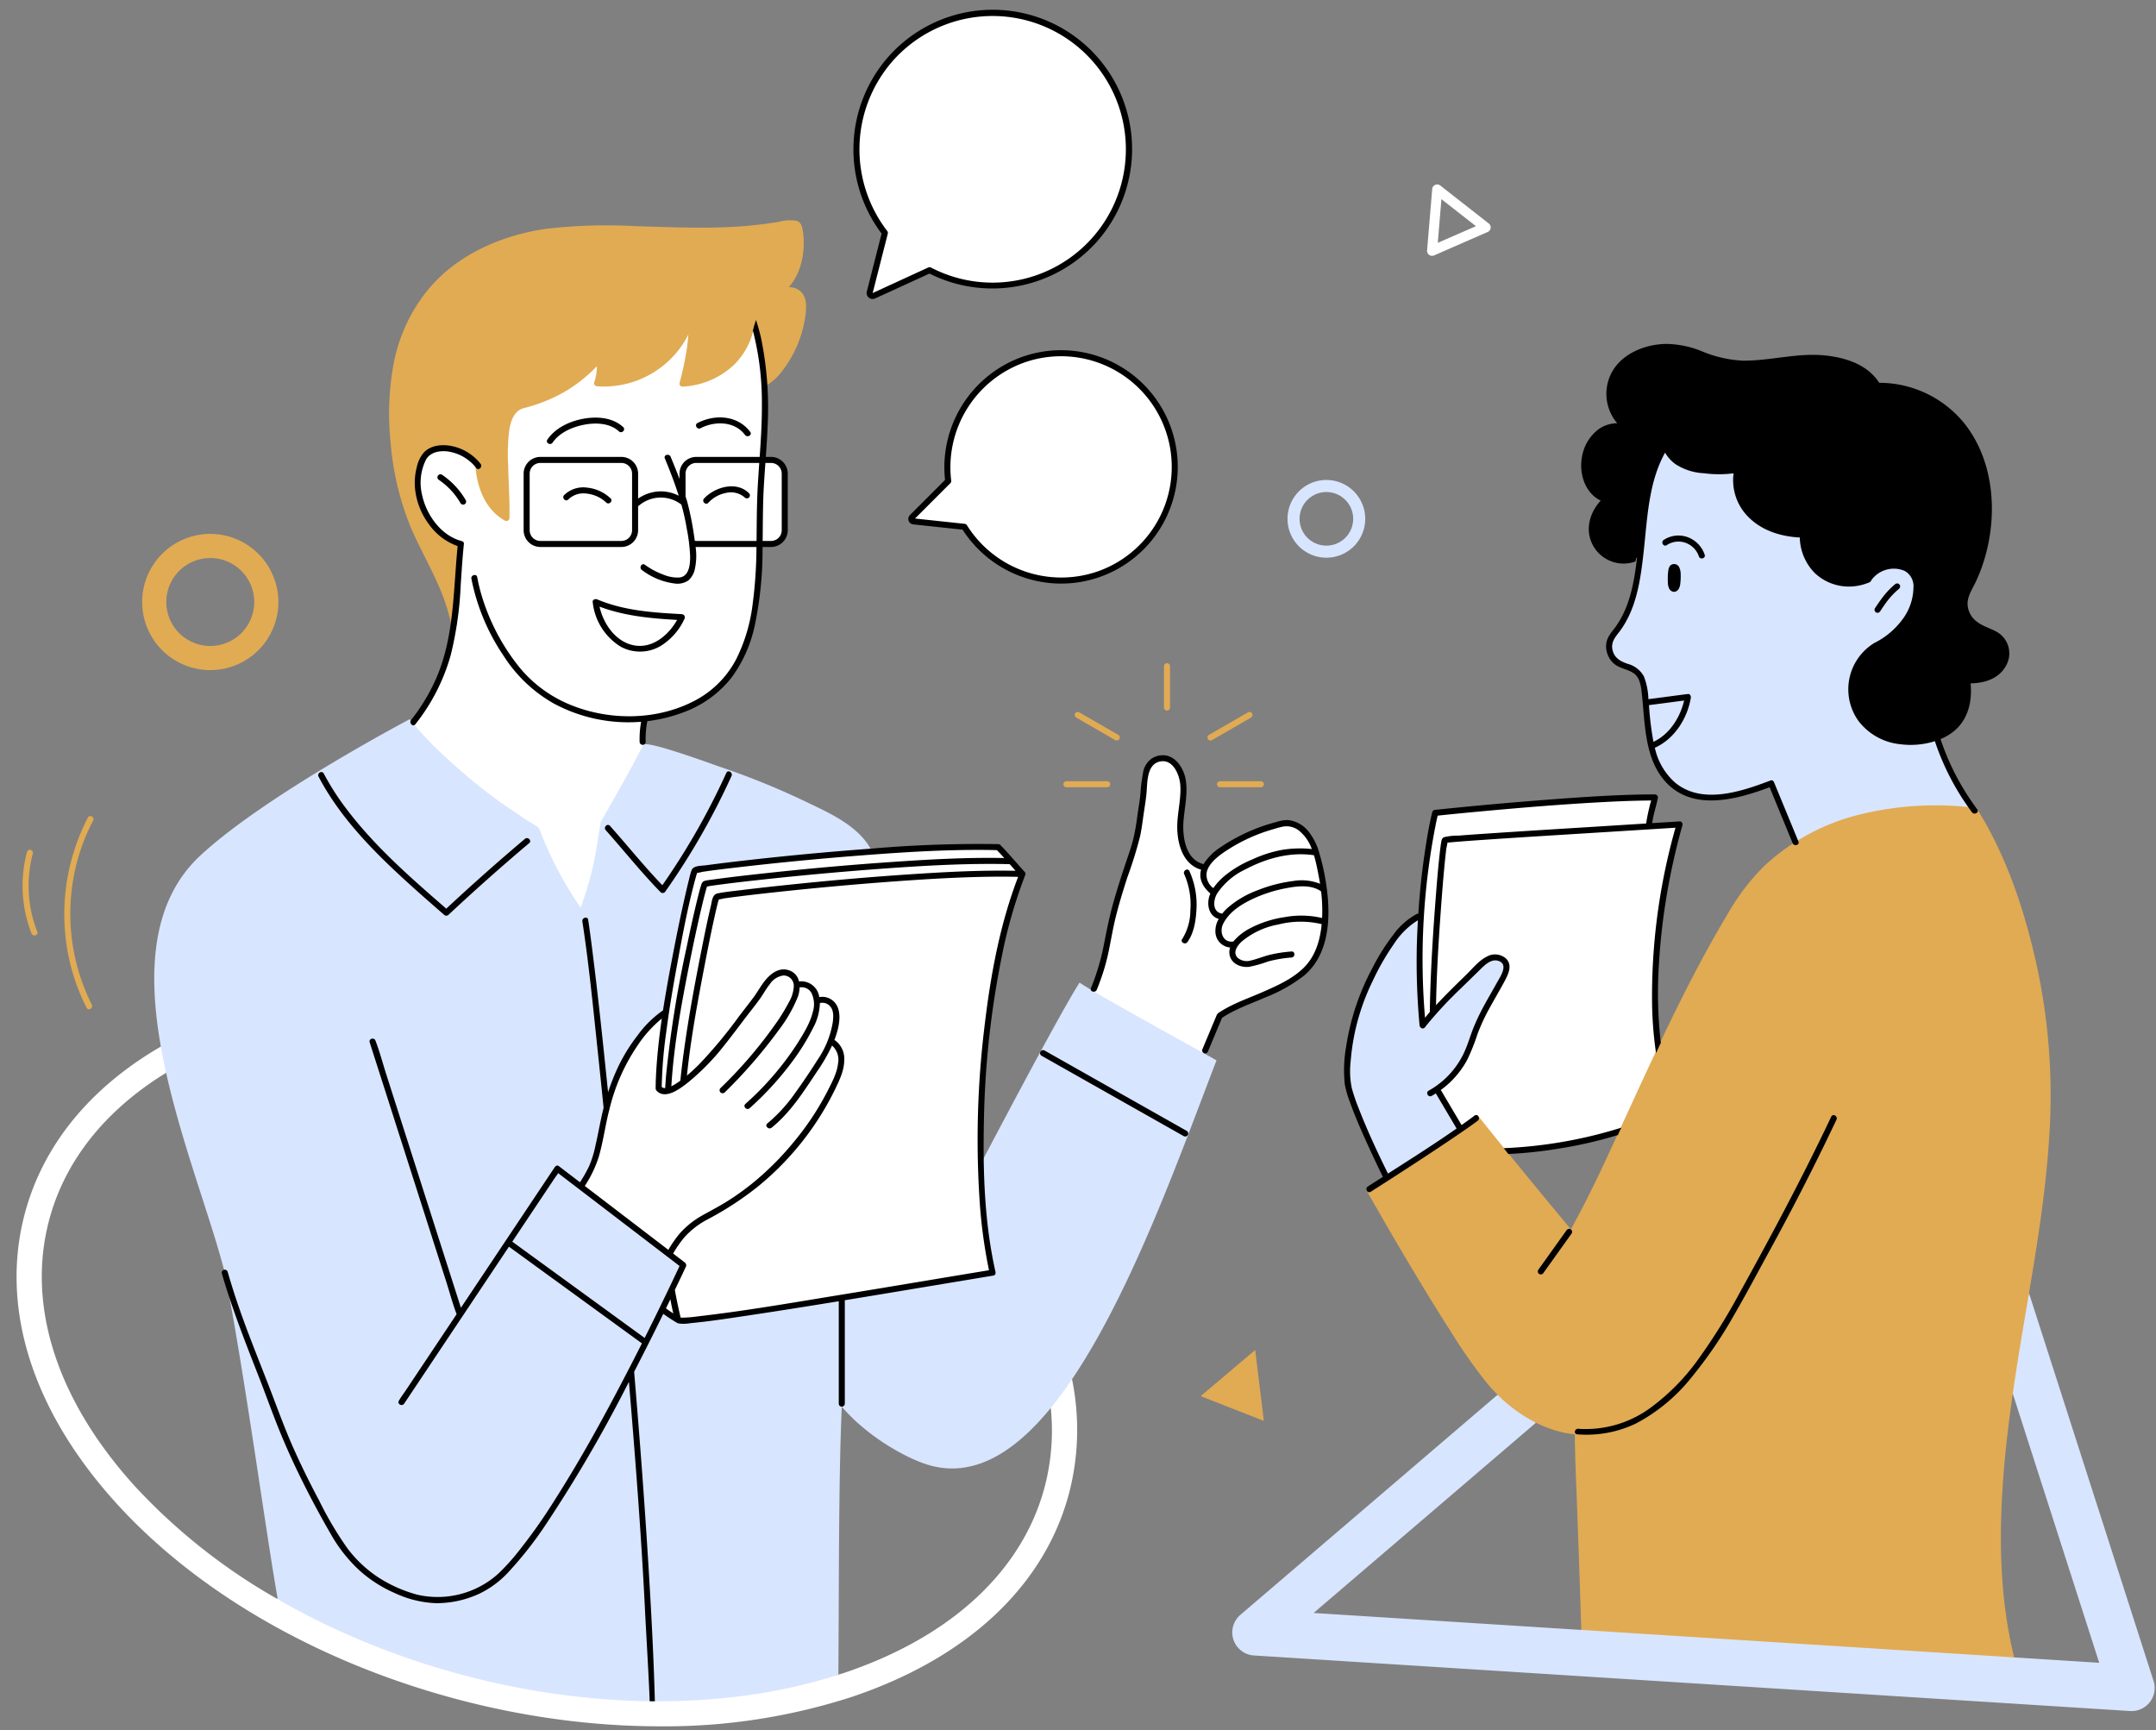
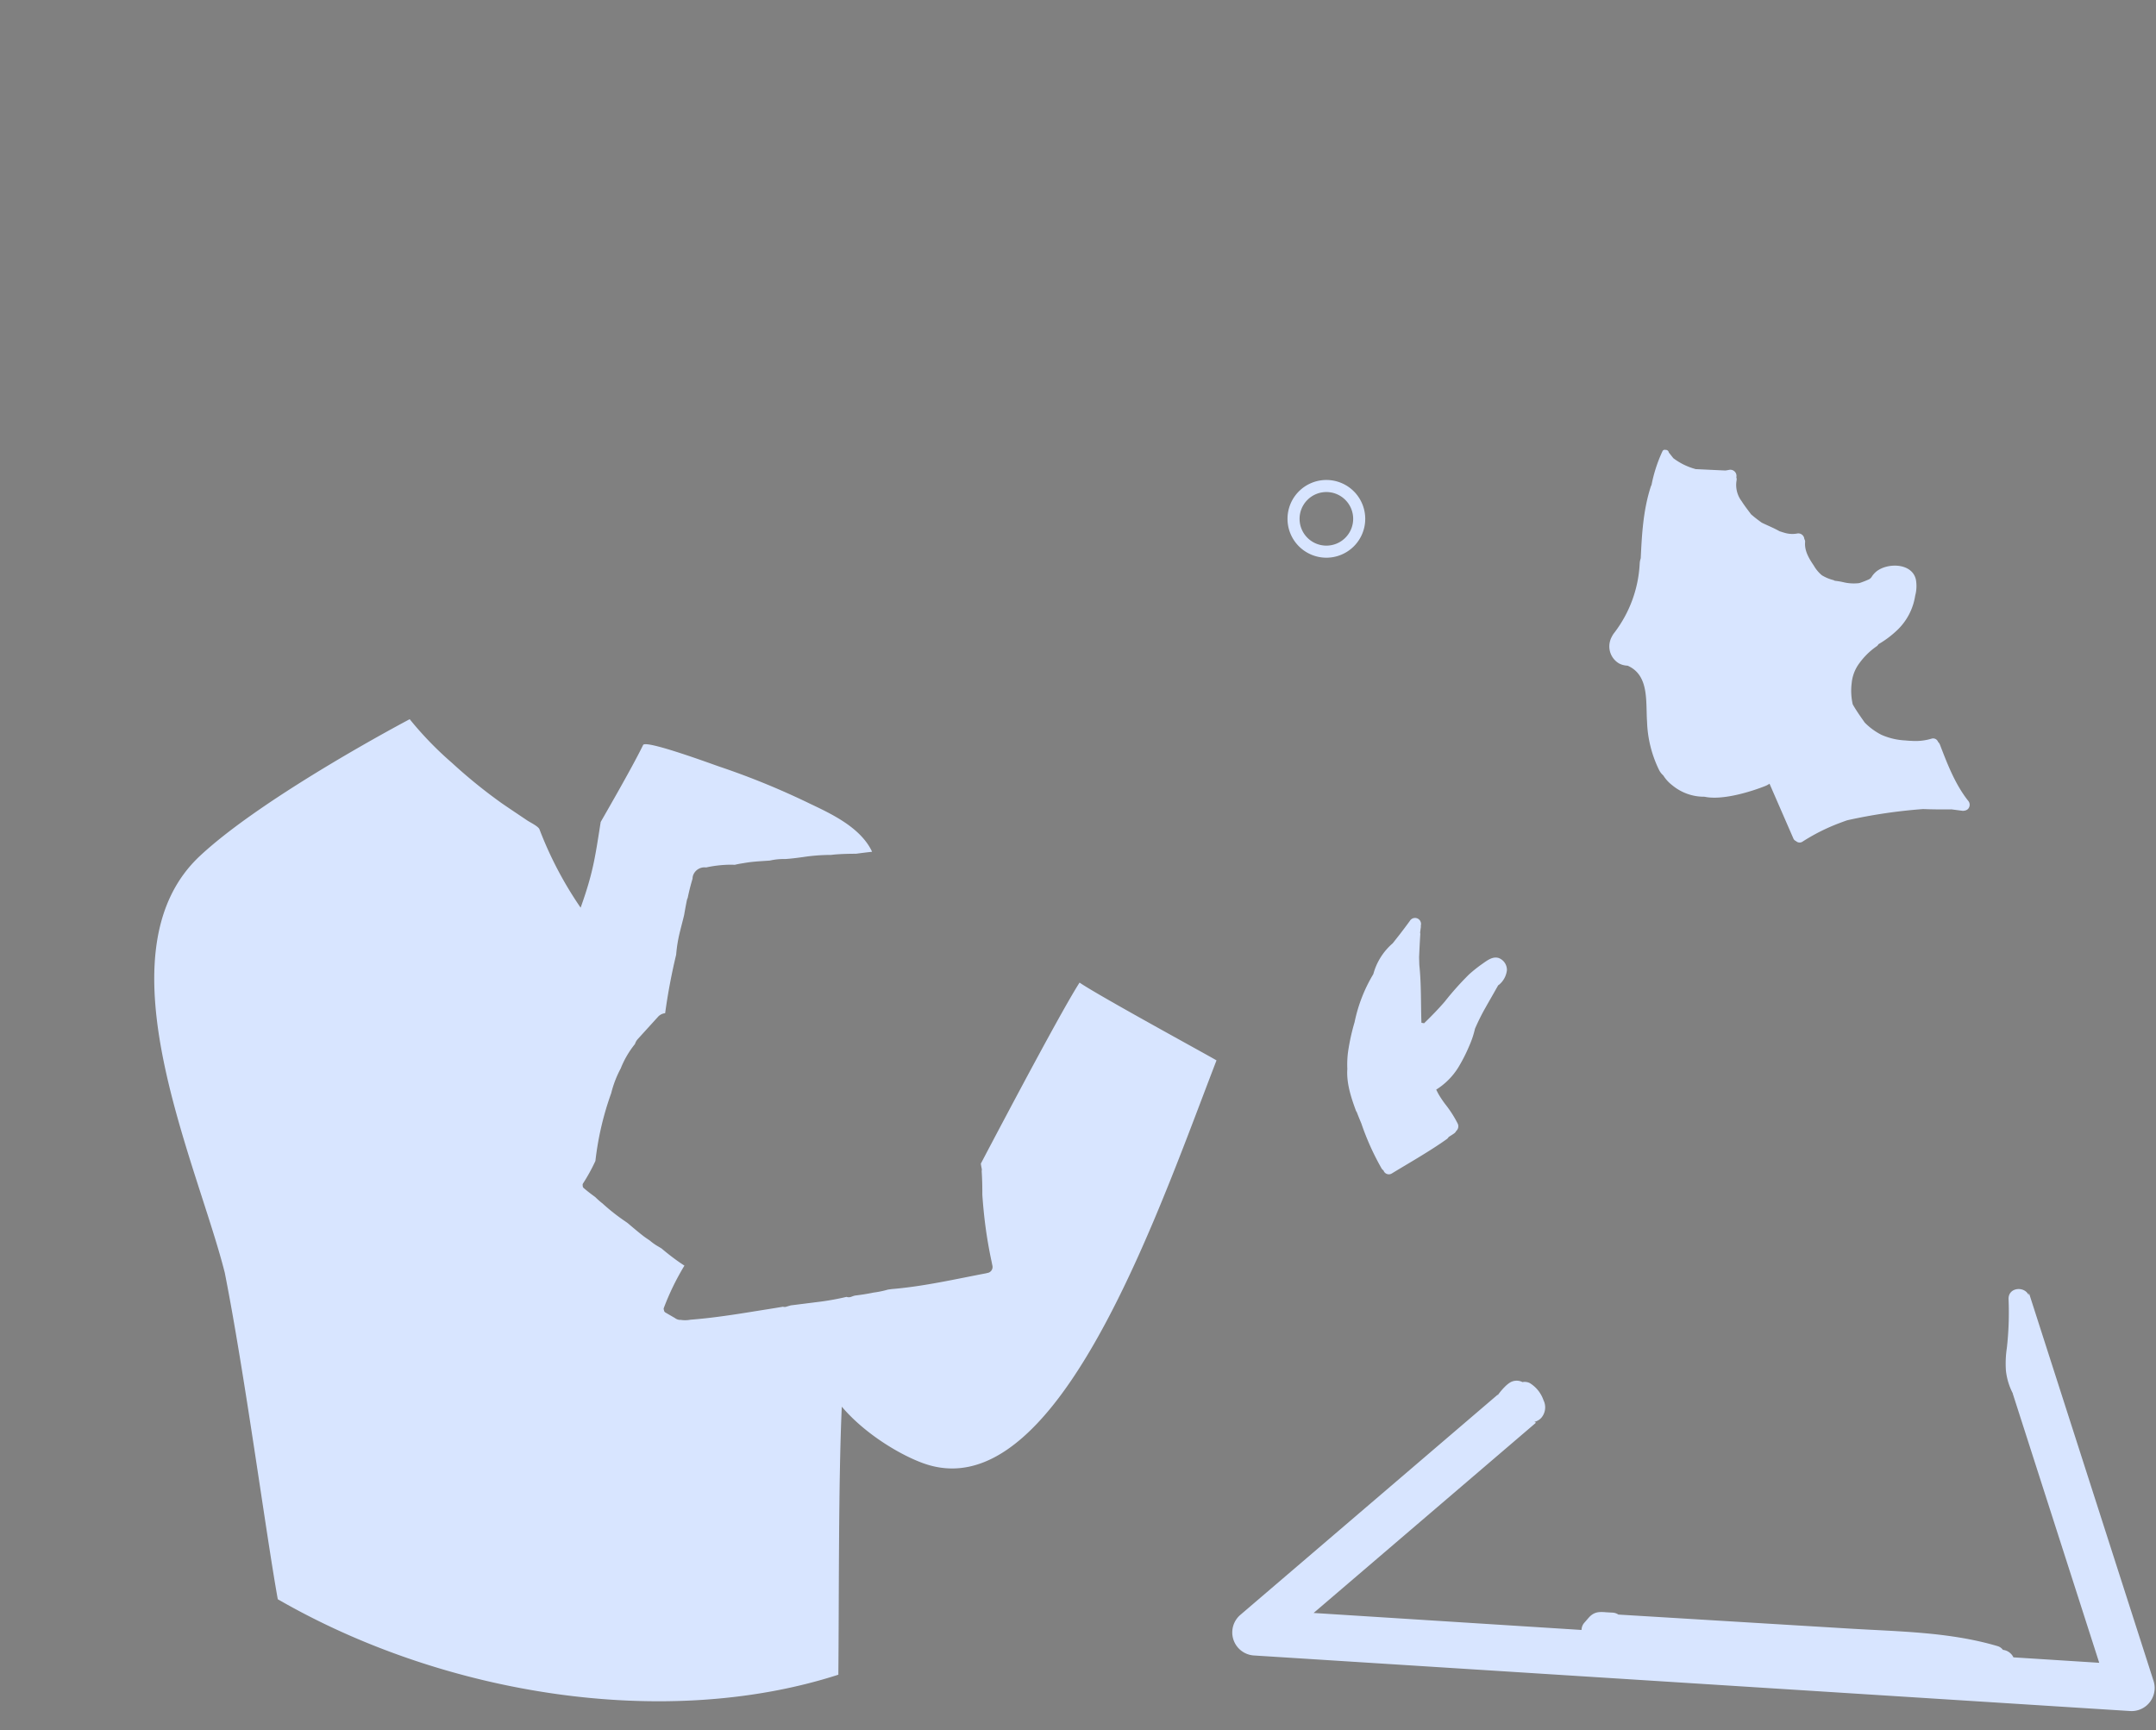
<svg xmlns="http://www.w3.org/2000/svg" data-name="Layer 1" fill="#000000" height="396.8" preserveAspectRatio="xMidYMid meet" version="1" viewBox="-3.8 -2.3 494.5 396.8" width="494.5" zoomAndPan="magnify">
  <rect x="-3.8" y="-2.3" width="494.5" height="396.8" fill="#808080" stroke="none" />
  <g id="change1_1">
-     <path d="M264.154,96.109a26.081,26.081,0,0,1-46.763,22.423l-11.657-1.245a.567.567,0,0,1-.341-.964l8.289-8.29a26.081,26.081,0,0,1,50.472-11.923ZM323.514,55.13l1.175-14.068a1.15,1.15,0,0,1,1.855-.81l11.118,8.699a1.15,1.15,0,0,1-.248,1.96L325.121,56.28a1.15,1.15,0,0,1-1.606-1.149Zm2.453-1.73,8.759-3.826-7.922-6.199ZM195.684,64.738a.68.68,0,0,0,.941.786l12.779-5.849a31.268,31.268,0,1,0-10.248-8.555Zm102.348,127.85a11.163,11.163,0,0,0-1.528-3.061,7.137,7.137,0,0,0-7.265-2.662c-2.839.473-5.695,1.978-8.253,3.258a21.638,21.638,0,0,0-6.091,4.338c-.459.356-.917.714-1.355,1.096a4.934,4.934,0,0,1-1.634.647c-2.624-1.088-4.938-3.061-4.794-6.137.202-4.32.729-7.734.534-12.742-.114-2.931-3.11-6.859-6.599-5.156-2.257,1.101-2.657,4.076-2.893,6.576-.807,8.543-3.105,16.866-5.393,25.137l-6.905,24.957a3.082,3.082,0,0,0-.157,1.502c.218.935,1.21,1.433,2.084,1.831a54.545,54.545,0,0,1,11.351,6.953,6.531,6.531,0,0,0,2.237,1.357,2.453,2.453,0,0,0,.257.034,8.948,8.948,0,0,0,4.173,1.165c2.52.249,5.041.05,6.48-2.313,1.34-2.201,1.712-4.752,2.764-7.062a7.38,7.38,0,0,1,1.487-2.134q2.1-.993,4.136-2.112a39.264,39.264,0,0,0,4.15-1.837,19.873,19.873,0,0,0,3.831-1.473,41.232,41.232,0,0,0,4.887-2.64c2.281-1.438,4.505-3.377,5.059-5.95a19.344,19.344,0,0,0,1.825-9.023,55.347,55.347,0,0,0-.733-7.504C299.347,197.355,299.161,194.678,298.032,192.588Zm82.892-4.508a1.095,1.095,0,0,0-.008-.12,1.399,1.399,0,0,0-.636-.827,1.618,1.618,0,0,0-1.066-.14c-.111.016-.223.032-.334.048l-.074.01-.06.008q-.335.043-.67.083-.699.082-1.399.146c-.657.06-1.315.092-1.974.128.222-1.78.475-3.556.801-5.322a1.422,1.422,0,0,0-.966-1.702,1.403,1.403,0,0,0-.795.054c-.05-.009-.093-.029-.145-.034a6.414,6.414,0,0,0-3.04.471c-.049-.001-.095-.013-.145-.012l-9.097.268a3.556,3.556,0,0,0-1.01.196,174.816,174.816,0,0,0-18.438,1.647c-4.28.034-8.539.746-12.816.948a3.964,3.964,0,0,0-1.416.348,1.444,1.444,0,0,0-1.694.211,1.014,1.014,0,0,0-.478.475c-.048.111-.081.224-.127.336l-.012-.005c-.009.033-.015.066-.023.099a17.152,17.152,0,0,0-1.25,5.697c-.16.821-.295,1.646-.418,2.474a59.023,59.023,0,0,0-1.502,14.766,1.41,1.41,0,0,0,.142.594q-.15,3.382-.228,6.767-.158,7.194.029,14.389a1.404,1.404,0,0,0,2.674.523,1.14,1.14,0,0,0,.538-.497,19.93,19.93,0,0,1,3.32-4.349c2.047-2.063,4.088-4.143,6.242-6.082a9.144,9.144,0,0,1,4.545-2.441c.498.287,1.019.399,1.534.634.824.375.929.911.823,1.784a9.771,9.771,0,0,1-1.502,3.74c-1.383,2.296-3.2,4.32-4.375,6.743-1.315,2.712-1.828,5.716-3.046,8.466a26.761,26.761,0,0,1-4.86,7.324c-.101.082-.201.164-.303.244q-.075.059-.15.118c-.007.005-.097.075-.154.118-.018.014-.03.03-.048.044a1.154,1.154,0,0,0-.743.164,1.4,1.4,0,0,0-.496,1.893c.816,1.134,1.655,2.255,2.446,3.407.341.496.572,1.031.866,1.551a3.08,3.08,0,0,0,.472.626c.119.321.24.64.359.96a1.409,1.409,0,0,0,1.15.991,1.39,1.39,0,0,0,1.379-.661l.018-.031c.013-.012.03-.015.043-.028.531-.525,1.087-1.023,1.651-1.512,2.05,2.334,4.168,4.7,5.963,7.1a1.854,1.854,0,0,0,.459.422,1.184,1.184,0,0,0,1.039.416,94.088,94.088,0,0,0,25.866-4.643,1.341,1.341,0,0,0,.726-.604,1.36,1.36,0,0,0,.543-.737c.145-.461.304-.916.459-1.373a1.297,1.297,0,0,0,.379-.455c1.287-2.535,2.441-5.133,3.501-7.77a20.199,20.199,0,0,0,1.137-2.695,1.361,1.361,0,0,0,.048-.392c.15-.264.293-.532.447-.794.826-1.405,1.778-2.801,1.305-4.502a1.337,1.337,0,0,0-.172-.338,189.626,189.626,0,0,1-.138-21.443c.153-1.716.275-3.433.295-5.155l.978-6.107a6.534,6.534,0,0,0,.078-.842l.15-.678c.119-.538.23-1.081.343-1.624.014-.045.036-.086.048-.133q.784-3.077,1.567-6.155a3.536,3.536,0,0,0,.038-1.485c.048-.17.101-.339.148-.508a20.851,20.851,0,0,1,.661-2.059c.011-.028.018-.042.027-.061.032-.069.062-.138.095-.206.075-.158.154-.314.223-.474a3.121,3.121,0,0,0,.271-1.092A1.273,1.273,0,0,0,380.923,188.081ZM100.841,178.06c2.818,2.551,5.553,5.18,8.887,7.057a46.837,46.837,0,0,0,8.326,3.886c1.277,2.623,2.559,5.248,4.05,7.758.755,1.27,1.603,2.478,2.386,3.73a26.698,26.698,0,0,1,1.79,3.697c.464,1.076,1.154,2.584,2.432,2.811,1.473.262,2.3-1.417,2.943-2.473a33.214,33.214,0,0,0,3.195-7.642c.286-.937.54-1.897.795-2.859a36.228,36.228,0,0,0,2.985-5.32c.707-1.538,1.354-3.103,1.993-4.67a12.613,12.613,0,0,0,1.023-3.815c.087-.184.182-.365.268-.55a13.198,13.198,0,0,0,1.527-6.311c.016-.052.037-.102.054-.155.183-.588,1.446-1.092,1.086-1.388-.111-.418.115-.623-.135-.948-.01-.328-.664-1.284-.677-1.624a37.553,37.553,0,0,1,.203-6.591c1.945-.668,2.722-.316,2.775-.515,3.058-.324,2.487-.702,5.555-1.61a12.03,12.03,0,0,0,2.94-1.313,21.461,21.461,0,0,0,3.784-2.247,14.976,14.976,0,0,0,3.954-4.323,31.025,31.025,0,0,0,6.672-17.53c.004-.039.013-.075.017-.115a99.067,99.067,0,0,0,.461-10.993c.028-.429.041-.858.065-1.287a21.712,21.712,0,0,0,2.862-.1,3.232,3.232,0,0,0,3.182-3.183c.182-2.872.085-5.794.057-8.67-.014-1.447.008-2.907-.08-4.351-.095-1.558-.834-3.075-2.514-3.396a5.938,5.938,0,0,0-2.484.028c.017-.558.036-1.116.036-1.675.198-2.082.364-4.167.479-6.257.128-2.334.232-4.677.224-7.015a17.088,17.088,0,0,0-.871-5.821,37.461,37.461,0,0,0-1.556-8.189c-.053-.221-.093-.444-.159-.664a.652.652,0,0,0-.348-.41.607.607,0,0,0-.066-.024.717.717,0,0,0-.163-.043c-.021-.002-.041-.002-.062-.002a.689.689,0,0,0-.589.271.671.671,0,0,0-.071.109l-.013.031a.707.707,0,0,0-.063.333,21.727,21.727,0,0,1-1.508,2.148.504.504,0,0,0-.112.079,13.359,13.359,0,0,1-4.789,3.3l-2.931.704c-.33.079-.723.186-1.135.274a17.057,17.057,0,0,0-1.895.064,1.59,1.59,0,0,1-.814-.481c.054-.311.117-.621.18-.935.152-.754.271-1.515.366-2.278a28.898,28.898,0,0,0,.196-4.605.69.69,0,0,0-1.368-.091.919.919,0,0,0-.131.363c-.23,1.909-1.614,3.639-2.726,5.135a15.913,15.913,0,0,1-2.112,2.256,39.51,39.51,0,0,1-5.127,3.508c-.135.065-.277.114-.411.182a12.161,12.161,0,0,0-1.063.624,28.354,28.354,0,0,1-7.047,1.794.608.608,0,0,0-.067.027,14.91,14.91,0,0,1-1.539-.191,7.806,7.806,0,0,1-1.105-.268c.076-.198.162-.391.227-.593a13.727,13.727,0,0,0,.555-2.593.693.693,0,0,0-.692-.692.682.682,0,0,0-.425.167.501.501,0,0,0-.244.163,11.782,11.782,0,0,1-2.612,2.484,11.148,11.148,0,0,0-2.744,1.952,21.501,21.501,0,0,1-4.633,2.519,39.178,39.178,0,0,0-6.183,2.334.64.64,0,0,0-.51.066,6.874,6.874,0,0,0-3.14,4.999,53.21,53.21,0,0,0-.392,7.672c-.06,2.703-.067,5.409.075,8.109.066,1.261.179,2.515.304,3.771q.027.27.048.542a9.908,9.908,0,0,1-2.575-1.488,8.576,8.576,0,0,1-2.071-2.829c-1.146-2.389-1.551-5.143-2.14-7.707a.586.586,0,0,0-.402-.452c-.031-.037-.046-.082-.08-.117a11.473,11.473,0,0,0-3.242-2.441,7.431,7.431,0,0,0-3.262-.768,4.433,4.433,0,0,0-1.222-.047,5.514,5.514,0,0,0-2.426.791,6.021,6.021,0,0,0-2.506,3.44,6.578,6.578,0,0,0-.463,2.28c-.514,2.904.443,6.136,1.797,8.764,1.137,2.206,2.408,4.331,4.676,5.526a11.485,11.485,0,0,0,2.761.999q.154,3.845.065,7.695c-.139,3.233-.402,6.46-.815,9.671a31.172,31.172,0,0,1-1.052,5.398,21.601,21.601,0,0,0-1.184,4.961c-.473,1.146-.952,2.289-1.443,3.425a6.278,6.278,0,0,0-.505,1.146,36.129,36.129,0,0,1-2.932,5.4.514.514,0,0,0-.186.134,18.173,18.173,0,0,0-1.197,1.627q-.254.392-.486.798a1.739,1.739,0,0,0-.131.29C87.726,167.635,97.722,175.235,100.841,178.06Zm71.917,17.021-1.385.092c-1.363.091-2.721.178-4.07.401-.843.139-1.734.266-2.581.48-.247-.011-.493-.028-.741-.029a27.278,27.278,0,0,0-5.834.633,2.776,2.776,0,0,0-3.035,1.989,3.025,3.025,0,0,0-.071.587q-.658,2.191-1.114,4.422a2.097,2.097,0,0,0-.191.539c-.222,1.089-.421,2.183-.608,3.28-.022.093-.039.186-.061.279-.263,1.1-.558,2.192-.829,3.29a32.529,32.529,0,0,0-.957,5.626,135.04,135.04,0,0,0-2.524,13.416,2.545,2.545,0,0,0-1.059.353h0l0,0a2.272,2.272,0,0,0-.248.169,2.001,2.001,0,0,0-.276.248q-2.353,2.589-4.707,5.178a3.059,3.059,0,0,0-.632,1.12,21.508,21.508,0,0,0-3.27,5.606,24.39,24.39,0,0,0-2.176,5.658,68.581,68.581,0,0,0-3.627,15.552,41.723,41.723,0,0,1-2.839,5.163.588.588,0,0,0-.062.521.572.572,0,0,0,.213.529c.845.732,1.733,1.41,2.639,2.062a18.178,18.178,0,0,0,1.492,1.335c.041.032.087.058.128.09a45.823,45.823,0,0,0,5.337,4.207l.52.372c1.144.973,2.289,1.946,3.471,2.87.504.393,1.038.74,1.565,1.098l.004.005a12.311,12.311,0,0,0,1.957,1.377q.381.227.759.458a53.703,53.703,0,0,0,4.258,3.278c.322.22.65.432.977.645a58.493,58.493,0,0,0-4.731,9.72.54.54,0,0,0,.032.45.687.687,0,0,0,.327.581l2.174,1.263a2.192,2.192,0,0,0,1.148.444.851.851,0,0,0,.11-.027,6.49,6.49,0,0,0,2.316-.024q2.13-.169,4.253-.414c3.144-.362,6.274-.836,9.397-1.34,2.521-.407,5.052-.796,7.575-1.224a1.21,1.21,0,0,0,.702.014c.359-.115.723-.214,1.084-.323l5.892-.742a60.27,60.27,0,0,0,6.89-1.209,1.648,1.648,0,0,0,1.199-.063,7.271,7.271,0,0,1,.706-.232c1.464-.173,2.921-.4,4.363-.703.051-.007.102-.01.153-.017a21.999,21.999,0,0,0,3.086-.654c.288-.043.577-.077.865-.122,7.31-.599,14.584-2.278,21.754-3.639.043-.008.067-.033.107-.044a1.386,1.386,0,0,0,1.235-1.691c-.073-.326-.13-.653-.2-.98-.352-1.635-.653-3.276-.923-4.92-.065-.4-.133-.801-.194-1.202q-.149-.981-.278-1.965c-.081-.618-.154-1.236-.225-1.855-.061-.531-.127-1.061-.179-1.592-.122-1.242-.23-2.485-.311-3.731.004-1.818-.035-3.636-.15-5.451a1.24,1.24,0,0,0,.008-.546c-.084-.381-.151-.766-.203-1.153a47.559,47.559,0,0,1,.096-8.272q.203-4.818.406-9.636a1.298,1.298,0,0,0-.057-.353c.494-4.049.846-8.114,1.022-12.191a1.321,1.321,0,0,0-.068-.423c.156-1.118.287-2.24.357-3.368a11.412,11.412,0,0,0,.352-2.97,104.756,104.756,0,0,1,1.874-10.342c.042-.152.085-.305.126-.457.612-2.272,1.208-4.549,1.749-6.839a38.463,38.463,0,0,1,1.66-6.587c.494-1.134,1.468-2.676,1.457-4.051a2.164,2.164,0,0,0-.114-1.71c-.943-1.968-3.052-3.07-4.338-4.77a1.835,1.835,0,0,0-.513-.451,1.252,1.252,0,0,0-.794-.265l-12.499.172c-1.157.016-2.33.008-3.484.129a8.048,8.048,0,0,0-1.134.116,6.376,6.376,0,0,1-.754.129c.35-.016-.02.002-.078.008-.07.008-.14.014-.209.021a5.757,5.757,0,0,0-.634.048c-.527.008-1.054.014-1.581.027q-2.158.053-4.312.2c-1.161.079-2.32.187-3.476.313q-1.834.2-3.662.453c-1.621.002-3.241.042-4.861.172-.298.024-.593.066-.89.093a43.019,43.019,0,0,0-6.388.49c-.603.081-.9.124-1.688.221-.807.099-1.615.184-2.427.236A14.407,14.407,0,0,0,172.759,195.081Zm69.32,118.957c-.016.024-.033.047-.049.071a2.835,2.835,0,0,0-.586-.968c-.014-.014-.032-.022-.047-.036a1.839,1.839,0,0,0-.434-.335c-.03-.018-.065-.027-.096-.044a2.363,2.363,0,0,0-.385-.162c-.035-.011-.065-.032-.101-.042a2.458,2.458,0,0,0-2.8,1.13,2.383,2.383,0,0,0-.258.665,8.552,8.552,0,0,0-.608,1.826c-.028.137-.049.276-.072.413-.021.045-.042.091-.06.137-.014.023-.034.042-.046.066l-.243.575a2.426,2.426,0,0,0,0,1.28l.173.946a3.048,3.048,0,0,0,.755,1.19,50.965,50.965,0,0,1-1.373,17.821c-5.054,19.359-21.451,34.582-46.17,42.863-.394.132-.799.242-1.195.37-.143.046-.289.087-.433.133a2.376,2.376,0,0,0-2.913-3.043l-10.02,1.461c-2.526.368-5.057.803-7.604,1.023a2.717,2.717,0,0,0-1.49-.182c-13.712,1.995-27.523-.4-41.297-.694l-2.504-.572-7.005-1.599c-1.986-.453-4.333-1.151-6.041.307A281.138,281.138,0,0,1,80.929,370.36q-4.667-1.653-9.261-3.502c-1.433-.578-2.871-1.153-4.28-1.786-.29-.13-.578-.26-.857-.4a2.994,2.994,0,0,0-.252-.823l-.531-1.11a2.022,2.022,0,0,0-1.99-1.168,2.384,2.384,0,0,0-.975-.228l-.64.086a2.406,2.406,0,0,0-1.062.619,4.931,4.931,0,0,0-.675.858,5.026,5.026,0,0,0-.457,1.016,2.935,2.935,0,0,0-.122.523,135.554,135.554,0,0,1-32.674-25.855C9.314,318.93,2.304,297.325,7.412,277.754c3.592-13.76,12.919-25.427,26.887-34-.007-.029-.012-.058-.018-.087a4.23,4.23,0,0,0,.515-.079.772.772,0,0,0,.119-.036,3.224,3.224,0,0,0,1.247-.737.815.815,0,0,0,.085-.088l.042-.051a2.666,2.666,0,0,0,.985-1.353q.043-.32.086-.64a2.397,2.397,0,0,0-.329-1.215l-.096-.124q-.048-.15-.105-.297a2.695,2.695,0,0,0-1.106-1.439,1.792,1.792,0,0,0-.895-.286,1.824,1.824,0,0,0-.96.043l-.575.243a2.428,2.428,0,0,0-.198.153l-.004-.02C16.835,247.172,5.96,260.442,1.822,276.294-3.796,297.817,3.68,321.32,22.873,342.473c29.001,31.963,78.7,51.168,124.625,51.168a139.073,139.073,0,0,0,44.016-6.728c26.632-8.923,44.362-25.573,49.925-46.884A57.675,57.675,0,0,0,242.079,314.038Z" fill="#ffffff" />
-   </g>
+     </g>
  <g id="change2_1">
    <path d="M243.809,223.065c4.378,3.028,31.299,17.668,31.405,17.846-8.034,20.843-19.19,52.508-33.135,73.126-1.587,2.346-3.208,4.552-4.867,6.579-8.481,10.369-17.894,16.155-28.175,13.047-4.927-1.489-13.897-6.433-19.764-13.333-.779,17.001-.623,44.186-.789,61.474-39.406,12.711-90.128,4.869-128.573-17.308-2.731-15.201-7.606-51.905-12.16-74.903-3.066-12.111-9.701-29.019-13.451-45.84q-.672-3.013-1.206-6.014c-3.012-16.976-2.262-33.264,8.998-43.76,14.845-13.838,48.076-31.326,48.076-31.326a78.998,78.998,0,0,0,9.71,10.028,118.421,118.421,0,0,0,11.467,9.292c1.933,1.329,3.888,2.624,5.832,3.936.548.369,2.494,1.311,2.752,1.992a85.835,85.835,0,0,0,9.445,17.982c2.884-8.094,3.304-11.461,4.599-19.644.011-.072,7.136-12.3,9.731-17.671.608-1.257,16.155,4.515,17.636,5.008a175.524,175.524,0,0,1,20.639,8.46c5.053,2.388,11.292,5.369,14.016,10.551.072.134.147.305.222.474q-1.834.2-3.662.453c-1.621.002-3.241.042-4.861.172-.298.024-.593.066-.89.093a43.019,43.019,0,0,0-6.388.49c-.603.081-.9.124-1.688.221-.807.099-1.615.184-2.427.236a14.407,14.407,0,0,0-3.541.353l-1.385.092c-1.363.091-2.721.178-4.07.401-.843.139-1.734.266-2.581.48-.247-.011-.493-.028-.741-.029a27.278,27.278,0,0,0-5.834.633,2.776,2.776,0,0,0-3.035,1.989,3.025,3.025,0,0,0-.071.587q-.658,2.191-1.114,4.422a2.097,2.097,0,0,0-.191.539c-.222,1.089-.421,2.183-.608,3.28-.022.093-.039.186-.061.279-.263,1.1-.558,2.192-.829,3.29a32.529,32.529,0,0,0-.957,5.626,135.04,135.04,0,0,0-2.524,13.416,2.545,2.545,0,0,0-1.059.353,2.282,2.282,0,0,0-.524.417q-1.931,2.125-3.863,4.249l-.844.929a3.059,3.059,0,0,0-.632,1.12,21.508,21.508,0,0,0-3.27,5.606,24.39,24.39,0,0,0-2.176,5.658,68.581,68.581,0,0,0-3.627,15.552,41.723,41.723,0,0,1-2.839,5.163.588.588,0,0,0-.062.521.572.572,0,0,0,.213.529c.845.732,1.733,1.41,2.639,2.062a18.178,18.178,0,0,0,1.492,1.335c.041.032.087.058.128.09a45.823,45.823,0,0,0,5.337,4.207l.52.372c1.144.973,2.289,1.946,3.471,2.87.504.393,1.038.74,1.565,1.098l.004.005a12.311,12.311,0,0,0,1.957,1.377q.381.227.759.458a53.703,53.703,0,0,0,4.258,3.278c.322.22.65.432.977.645a58.493,58.493,0,0,0-4.731,9.72.54.54,0,0,0,.032.45.687.687,0,0,0,.327.581l2.174,1.263a2.192,2.192,0,0,0,1.148.444.851.851,0,0,0,.11-.027,6.49,6.49,0,0,0,2.316-.024q2.13-.169,4.253-.414c3.144-.362,6.274-.836,9.397-1.34,2.521-.407,5.052-.796,7.575-1.224a1.21,1.21,0,0,0,.702.014c.359-.115.723-.214,1.084-.323l5.892-.742a60.27,60.27,0,0,0,6.89-1.209,1.648,1.648,0,0,0,1.199-.063,7.271,7.271,0,0,1,.706-.232c1.464-.173,2.921-.4,4.363-.703.051-.007.102-.01.153-.017a21.999,21.999,0,0,0,3.086-.654c.288-.043.577-.077.865-.122,7.31-.599,14.584-2.278,21.754-3.639.043-.008.067-.033.107-.044a1.386,1.386,0,0,0,1.235-1.691c-.073-.324-.129-.65-.199-.975a102.794,102.794,0,0,1-1.8-11.539c-.122-1.241-.23-2.484-.311-3.731.004-1.818-.035-3.636-.15-5.451a1.24,1.24,0,0,0,.008-.546c-.084-.381-.151-.766-.203-1.153C228.532,250.58,240.097,228.812,243.809,223.065Zm123.695-73.224a4.49,4.49,0,0,0,1.995.533c5.02,2.185,4.144,8.274,4.468,12.824a27.12,27.12,0,0,0,2.789,11.164,4.137,4.137,0,0,0,.943,1.198,8.531,8.531,0,0,0,2.071,2.26,11.373,11.373,0,0,0,7.366,2.615c4.382.93,11.229-1.383,13.967-2.468a4.75,4.75,0,0,0,.953-.518q2.753,6.319,5.507,12.638a1.05,1.05,0,0,0,.556.511,1.202,1.202,0,0,0,1.537.12,44.825,44.825,0,0,1,8.191-4.142c.649-.245,1.32-.495,2.003-.734a121.571,121.571,0,0,1,17.442-2.581c.483.017.967.036,1.45.048q2.486.06,4.973.028c.013,0,.025-.008.038-.008q1.299.17,2.597.336a.907.907,0,0,0,.229-.004l.007,0a.958.958,0,0,0,.102-.022,1.472,1.472,0,0,0,.881-.38,1.419,1.419,0,0,0,0-1.957c-2.97-3.79-4.72-8.377-6.43-12.827a1.702,1.702,0,0,0-.423-.611,1.207,1.207,0,0,0-1.549-.729,12.762,12.762,0,0,1-4.407.496c-.042-.001-.083-.005-.125-.005q-.716-.032-1.434-.101a15.415,15.415,0,0,1-5.473-1.289,14.753,14.753,0,0,1-3.832-2.807c-.76-1.083-1.529-2.163-2.225-3.288q-.278-.449-.534-.912a14.046,14.046,0,0,1-.235-4.845,9.004,9.004,0,0,1,1.796-4.619,16.357,16.357,0,0,1,3.869-3.794,1.335,1.335,0,0,0,.479-.521,22.626,22.626,0,0,0,4.255-3.184,13.76,13.76,0,0,0,4.162-7.929,8.474,8.474,0,0,0,.167-3.697c-.864-3.861-6.507-3.913-9.057-1.871a5.242,5.242,0,0,0-.992,1.083,1.78,1.78,0,0,1-.689.713,22.606,22.606,0,0,1-2.241.874,10.76,10.76,0,0,1-1.177.075,10.04,10.04,0,0,1-2.213-.22,16.482,16.482,0,0,0-2.245-.392,1.404,1.404,0,0,0-.279-.147,9.542,9.542,0,0,1-2.671-1.113,8.127,8.127,0,0,1-1.845-2.21c-1.148-1.687-2.189-3.435-2-5.442a1.079,1.079,0,0,0-.182-.661,1.38,1.38,0,0,0-1.692-1.253,6.262,6.262,0,0,1-3.066-.243c-.314-.085-.621-.197-.933-.291-1.242-.71-2.573-1.247-3.866-1.862-.075-.036-.148-.077-.223-.114-.097-.07-.195-.137-.291-.208q-.318-.234-.633-.472-.158-.119-.314-.239l-.008-.006c-.023-.018-.134-.104-.141-.11-.352-.275-.688-.571-1.033-.854-.744-1-1.516-1.981-2.185-3.035a6.146,6.146,0,0,1-1.163-4.702,1.376,1.376,0,0,0-.046-.769,1.411,1.411,0,0,0-1.679-1.699c-.262.062-.531.094-.796.142-2.276-.094-4.551-.215-6.827-.316a14.892,14.892,0,0,1-5.147-2.509c-.317-.403-.637-.804-.954-1.207-.014-.018-.037-.024-.054-.039-.015-.055-.043-.103-.054-.16a.681.681,0,0,0-.72-.491.559.559,0,0,0-.715.317A33.065,33.065,0,0,0,375,108.903c-.057.133-.126.25-.172.395-1.737,5.367-2.051,10.898-2.309,16.452a4.449,4.449,0,0,0-.236,1.177,28.405,28.405,0,0,1-5.879,15.972,4.635,4.635,0,0,0-.534.873,3.611,3.611,0,0,0-.378.934A4.53,4.53,0,0,0,367.504,149.84Zm-62.127,89.19a22.604,22.604,0,0,0-.154,3.829c-.221,3.256.835,6.486,1.961,9.547a1.689,1.689,0,0,0,.211.376c.328.863.677,1.718,1.036,2.565a59.152,59.152,0,0,0,4.658,10.356,1.261,1.261,0,0,0,.425.428,1.291,1.291,0,0,0,1.919.705c4.216-2.567,8.553-5.007,12.584-7.861a1.669,1.669,0,0,0,.45-.499c.419-.274.85-.53,1.258-.821a1.662,1.662,0,0,0,.486-.572,1.423,1.423,0,0,0,.307-1.717,25.977,25.977,0,0,0-2.887-4.478,24.698,24.698,0,0,1-1.444-2.16c-.207-.358-.385-.743-.583-1.116a15.879,15.879,0,0,0,5.08-5.106,38.122,38.122,0,0,0,2.501-4.918A21.632,21.632,0,0,0,334.5,233.65a50.455,50.455,0,0,1,2.421-4.86c.764-1.366,1.557-2.717,2.321-4.083.19-.339.391-.683.589-1.032a1.302,1.302,0,0,0,.252-.175,5.064,5.064,0,0,0,1.744-3.291,2.921,2.921,0,0,0-1.908-2.79c-1.377-.412-2.604.56-3.669,1.303a31.656,31.656,0,0,0-3.123,2.479,68.027,68.027,0,0,0-5.563,6.232c-1.495,1.728-3.089,3.365-4.73,4.954-.205-.035-.411-.065-.613-.111-.157-4.426-.018-8.876-.487-13.283-.013-.591-.038-1.181-.05-1.772.083-1.758.16-3.517.278-5.273a1.278,1.278,0,0,0-.048-.347c.057-.391.1-.783.159-1.174a1.926,1.926,0,0,0,.005-.449,1.377,1.377,0,0,0-2.522-1.05q-.588.804-1.186,1.6-.299.398-.601.794-.151.198-.303.396c-.042.054-.083.108-.124.162l-.036.047c-.556.715-1.12,1.424-1.682,2.134a14.171,14.171,0,0,0-4.437,7.055,34.985,34.985,0,0,0-4.297,11.016A48.871,48.871,0,0,0,305.377,239.031ZM291.503,116.698a8.913,8.913,0,1,1,8.913,8.914A8.923,8.923,0,0,1,291.503,116.698Zm2.768,0a6.146,6.146,0,1,0,6.146-6.146A6.153,6.153,0,0,0,294.27,116.698ZM490.14,383.231l-28.567-88.938q-.04.235-.079.469c-.916-2.141-4.705-1.852-4.612.908a72.466,72.466,0,0,1-.389,11.186,23.734,23.734,0,0,0-.216,5.181,14.802,14.802,0,0,0,1.583,5.249l-.009.057,19.828,61.729-19.532-1.239-.151-.01c-.037-.077-.073-.156-.115-.228a3.05,3.05,0,0,0-1.159-1.127,3.148,3.148,0,0,0-.75-.297c-.138-.029-.264-.051-.383-.066a2.314,2.314,0,0,0-1.261-.866c-11.001-3.249-22.592-3.324-33.957-4.014q-17.213-1.044-34.426-2.088l-18.553-1.125a2.639,2.639,0,0,0-1.371-.448l-1.475-.081a9.697,9.697,0,0,0-1.418-.044,3.434,3.434,0,0,0-1.643.503,4.099,4.099,0,0,0-.859.744c-.328.375-.653.752-.98,1.129a2.557,2.557,0,0,0-.705,1.702l.003.024-.049-.003-61.404-3.894,51-43.638c-.12-.06-.236-.126-.355-.187a3.22,3.22,0,0,0,1.567-.92,3.686,3.686,0,0,0,.512-4.052,7.462,7.462,0,0,0-3.081-3.891,2.567,2.567,0,0,0-1.749-.26c-.056-.028-.106-.062-.164-.087a2.955,2.955,0,0,0-2.653.163,6.889,6.889,0,0,0-1.284,1.063,14.412,14.412,0,0,0-1.53,1.82c-.021-.02-.042-.04-.063-.06L280.686,368.082a5.297,5.297,0,0,0,3.108,9.31l200.968,12.745c.112.007.224.01.336.01a5.297,5.297,0,0,0,5.042-6.916Z" fill="#d8e5ff" />
  </g>
  <g id="change3_1">
-     <path d="M17.559,185.913a44.645,44.645,0,0,0-3.555,8.978,46.615,46.615,0,0,0,3.249,33.246c.404.793-.791,1.492-1.195.698a46.361,46.361,0,0,1-3.564-9.36,48.083,48.083,0,0,1,3.87-34.262C16.78,184.426,17.974,185.126,17.559,185.913Zm42.49-50.14a15.62,15.62,0,1,1-15.619-15.62A15.637,15.637,0,0,1,60.049,135.773Zm-5.535,0A10.085,10.085,0,1,0,44.43,145.859,10.096,10.096,0,0,0,54.514,135.773ZM177.132,63.573c2.978-3.368,3.877-8.565,3.207-12.862-.165-1.058-.353-2.068-1.516-2.383a9.611,9.611,0,0,0-3.924.236,94.92,94.92,0,0,1-11.054,1.193c-7.321.354-14.649.022-21.969-.191a121.517,121.517,0,0,0-20.09.571C110.915,51.635,100.061,56.46,93.375,65.42a38.323,38.323,0,0,0-6.723,14.836,63.051,63.051,0,0,0-.874,18.778,65.418,65.418,0,0,0,4.521,19.337c2.48,5.897,5.891,11.347,7.98,17.418a43.532,43.532,0,0,1,1.402,5.017c.187.87,1.521.502,1.334-.368-.266-1.235.203-1.882-.172-3.076.588-.182.279-1.284.219-2.046.006-.041.029-.071.032-.114a4.133,4.133,0,0,0-.188-1.571,1.426,1.426,0,0,0-.173-.329,1.419,1.419,0,0,0,.126-.472q.155-2.494.31-4.987.08-1.285.16-2.569c.05-.797.348-1.984-.184-2.652a11.448,11.448,0,0,0-1.762-1.439q-.923-.754-1.812-1.548-1.779-1.588-3.413-3.326a1.281,1.281,0,0,0-.352-.251q-.824-2.272-1.561-4.574c-.157-.489-.304-.98-.457-1.47a1.747,1.747,0,0,0,.197-.63,15.685,15.685,0,0,0,.028-1.861,24.235,24.235,0,0,1,1.171-4.298,6.158,6.158,0,0,0,1.024-1.734,1.19,1.19,0,0,0,.052-.389c.043-.035.089-.067.132-.102.1-.082.184-.184.28-.271a5.21,5.21,0,0,0,2.285-.606c.213.011.429.034.65.064,1.189.162,2.375.359,3.561.545a6.306,6.306,0,0,1,1.506.345,4.333,4.333,0,0,1,1.099.783,8.107,8.107,0,0,1,1.871,2.076.572.572,0,0,0-.405.626c.367,4.93,2.237,10.025,6.77,12.546a.699.699,0,0,0,1.041-.597c.084-4.104-.212-8.2-.306-12.302a43.994,43.994,0,0,1,.249-7.771c.33-2.098,1.069-4.536,3.366-5.138a36.916,36.916,0,0,0,9.128-3.615,34.218,34.218,0,0,0,7.607-5.985,11.273,11.273,0,0,1-.618,3.721.7.7,0,0,0,.667.876A21.725,21.725,0,0,0,154.07,74.457l.002-.004a35.356,35.356,0,0,1-.485,4.109,63.34,63.34,0,0,1-1.522,6.936.698.698,0,0,0,.667.876,18.439,18.439,0,0,0,11.507-4.712,16.082,16.082,0,0,0,4.919-9.079l.018-.045a20.482,20.482,0,0,1,1.829,10.836,1.271,1.271,0,0,0,.786,1.229c-.164.107-.33.21-.502.302-.784.423-.086,1.618.698,1.195a11.994,11.994,0,0,0,3.502-3.167,26.536,26.536,0,0,0,5.405-12.568c.258-1.885.5-4.24-.96-5.732A3.812,3.812,0,0,0,177.132,63.573ZM3.729,193.468A.692.692,0,0,0,2.395,193.1a30.108,30.108,0,0,0,1.029,18.688c.321.82,1.659.463,1.334-.368A28.842,28.842,0,0,1,3.729,193.468ZM263.86,160.669a.691.691,0,0,0,.692-.692v-9.476a.692.692,0,0,0-1.384,0v9.476A.692.692,0,0,0,263.86,160.669Zm-13.717,16.213h-9.351a.692.692,0,1,0,0,1.384h9.351a.692.692,0,1,0,0-1.384Zm33.249-15.55a.691.691,0,0,0-.945-.253l-8.949,5.167a.692.692,0,0,0,.692,1.199l8.949-5.167A.691.691,0,0,0,283.393,161.333Zm182.868,96.31c-.716,12.309-2.643,24.5-4.688,36.65q-.426,2.529-.855,5.055c-1.014,5.987-2.003,11.983-2.867,17.995-1.028,7.159-1.876,14.342-2.337,21.567-.828,12.963-.483,26.14,2.63,38.805a.606.606,0,0,1,.003.119L358.893,371.54q-.428-13.104-.899-26.207c-.219-6.354-.556-12.722-.598-19.081l.001.433q-1.224-.135-2.441-.393a27.233,27.233,0,0,1-6.468-2.284,34.034,34.034,0,0,1-8.8-6.412c-.838-.836-1.637-1.705-2.389-2.605a118.944,118.944,0,0,1-8.385-11.959c-3.061-4.759-6.01-9.591-8.912-14.449q-5.278-8.836-10.346-17.799a.689.689,0,0,1,1.146-.754,2.269,2.269,0,0,1,.376-.57,2.032,2.032,0,0,1,1.966-.512l.075-.045a2.164,2.164,0,0,1,.42-.361c1.216-.77,2.447-1.514,3.684-2.25a1.825,1.825,0,0,1,.186-.134l.473-.268c.235-.138.475-.266.71-.403l6.374-4.423c2.353-1.633,4.714-3.256,7.217-4.652a2.303,2.303,0,0,1,2.28-1.393c-.097-.122-.195-.242-.292-.364-.548-.691.425-1.676.979-.979q2.685,3.384,5.418,6.729,7.869,9.678,15.847,19.267c.38-.731.758-1.464,1.151-2.188,4.156-7.653,7.711-15.639,11.356-23.545,4.873-10.568,9.7-21.163,15.052-31.501,2.659-5.137,5.446-10.208,8.421-15.17a51.173,51.173,0,0,1,8.515-11.103,49.568,49.568,0,0,1,22.323-11.79,72.978,72.978,0,0,1,25.761-1.409.681.681,0,0,1,.098.031.643.643,0,0,1,.5.311q1.067,1.68,2.036,3.419c5.607,10.072,9.186,21.318,11.646,32.54A140.463,140.463,0,0,1,466.261,257.643ZM357.43,325.884l-.034-.001.001.171A.668.668,0,0,1,357.43,325.884ZM285.39,176.882H276.039a.692.692,0,0,0,0,1.384H285.39a.692.692,0,1,0,0-1.384ZM271.589,317.908l14.487,5.68-1.984-16.256ZM252.684,166.246l-8.95-5.167a.692.692,0,0,0-.692,1.199l8.949,5.167a.692.692,0,0,0,.692-1.199Z" fill="#e1ab53" />
-   </g>
+     </g>
  <g id="change4_1">
-     <path d="M104.322,130.445a48.048,48.048,0,0,0,7.387,17.672A32.74,32.74,0,0,0,123.211,159.05a36.108,36.108,0,0,0,20.038,4.194,22.126,22.126,0,0,0-.345,4.596.692.692,0,0,0,1.384,0,20.598,20.598,0,0,1,.389-4.743,34.28,34.28,0,0,0,8.154-1.98,25.014,25.014,0,0,0,11.161-8.012,31.165,31.165,0,0,0,5.338-12.01,85.197,85.197,0,0,0,1.77-17.939h1.937a3.849,3.849,0,0,0,3.844-3.845V106.339a3.849,3.849,0,0,0-3.844-3.844h-1.189c.16-2.248.314-4.496.396-6.749A79.571,79.571,0,0,0,170.77,75.301c-.322-1.426-.72-2.831-1.168-4.222q-.233.751-.494,1.494-.02.112-.041.224a4.053,4.053,0,0,1-.194.671A66.168,66.168,0,0,1,170.946,90.48c.025,4.019-.23,8.016-.507,12.014H155.898a3.849,3.849,0,0,0-3.844,3.844v1.208c-.646-1.704-1.339-3.392-2.031-5.078-.334-.812-1.673-.457-1.334.368,1.169,2.846,2.271,5.678,3.187,8.568a8.993,8.993,0,0,0-4.253-1.006,9.262,9.262,0,0,0-5.066,1.658v-5.718a3.849,3.849,0,0,0-3.844-3.844H120.144a3.849,3.849,0,0,0-3.844,3.844V119.31a3.849,3.849,0,0,0,3.844,3.845h18.568a3.849,3.849,0,0,0,3.844-3.845v-5.538a.73.73,0,0,0,.191-.108,7.715,7.715,0,0,1,9.732-.233,49.901,49.901,0,0,1,1.237,5.51,41.345,41.345,0,0,1,.774,6.409c.007,1.82-.219,4.581-2.495,4.81a8.618,8.618,0,0,1-3.764-.712,17.093,17.093,0,0,1-4.118-2.214c-.722-.523-1.414.677-.698,1.195a15.612,15.612,0,0,0,7.645,3.117,4.42,4.42,0,0,0,3.038-.73,4.823,4.823,0,0,0,1.486-2.67,14.356,14.356,0,0,0,.163-5.006c.051.003.1.015.152.015h13.803a103.156,103.156,0,0,1-.886,13.175,38.581,38.581,0,0,1-3.72,12.484,22.474,22.474,0,0,1-8.82,9.187c-8.636,4.875-19.661,5.133-28.795,1.532a29.561,29.561,0,0,1-12.03-8.639,48.341,48.341,0,0,1-8.738-16.465,39.81,39.81,0,0,1-1.056-4.353C105.496,129.203,104.162,129.573,104.322,130.445Zm36.85-11.135a2.464,2.464,0,0,1-2.461,2.461H120.144a2.464,2.464,0,0,1-2.461-2.461V106.339a2.464,2.464,0,0,1,2.461-2.461h18.568a2.464,2.464,0,0,1,2.461,2.461Zm31.864-15.432a2.464,2.464,0,0,1,2.461,2.461V119.31a2.464,2.464,0,0,1-2.461,2.461h-1.915c.036-2.9.042-5.798.113-8.678.076-3.077.295-6.146.517-9.215Zm-17.138,17.893a2.098,2.098,0,0,1-.333-.031q-.06-.403-.122-.801a67.862,67.862,0,0,0-1.593-8.057c-.126-.444-.274-.88-.412-1.319v-5.224a2.464,2.464,0,0,1,2.461-2.461h14.444c-.125,1.798-.249,3.597-.348,5.399-.228,4.156-.221,8.327-.274,12.494Zm-52.877-9.364a.692.692,0,0,1-1.195.698,16.297,16.297,0,0,0-4.96-5.334.692.692,0,0,1,.698-1.195A17.847,17.847,0,0,1,103.021,112.408ZM152.759,138.6a.659.659,0,0,0-.215-.043c-6.567-.35-13.229-.791-19.361-3.381-.413-.175-1.116.01-1.041.597a13.684,13.684,0,0,0,6.381,10.223,9.267,9.267,0,0,0,10.183-.813,14.111,14.111,0,0,0,4.495-5.582c.004-.008.002-.016.006-.024a.725.725,0,0,0,.051-.215c.002-.022.011-.045.011-.067A.698.698,0,0,0,152.759,138.6Zm-11.001,7.14c-4.244-.719-7.167-4.868-8.043-8.905,5.698,2.147,11.736,2.705,17.788,3.046C149.569,143.334,145.919,146.446,141.758,145.74ZM156.181,94.72c4.015-2.081,9.241-1.779,12.092,2.038.534.715-.668,1.403-1.195.698-2.373-3.178-6.92-3.241-10.199-1.541C156.089,96.324,155.39,95.13,156.181,94.72Zm-34.43,3.804c1.841-2.706,5.138-4.224,8.279-4.787,3.104-.557,6.686-.318,9.108,1.925.655.607-.326,1.583-.979.979-2.08-1.927-5.32-2.04-7.962-1.532-2.694.519-5.656,1.769-7.252,4.114C122.448,99.954,121.249,99.261,121.751,98.523ZM90.485,162.845a44.147,44.147,0,0,0,5.544-9.068c4.398-9.734,4.096-20.419,5.137-30.825a13.78,13.78,0,0,1-6.672-5.129,16.349,16.349,0,0,1-3.121-8.292,13.943,13.943,0,0,1,.43-4.715,7.45,7.45,0,0,1,1.675-3.4c1.629-1.635,4.141-1.842,6.296-1.42a11.324,11.324,0,0,1,6.642,4.075c.543.694-.43,1.679-.978.978a10.062,10.062,0,0,0-6.536-3.802c-1.806-.231-3.954.119-4.959,1.813a11.784,11.784,0,0,0-.984,7.924c.922,4.663,4.335,9.565,9.13,10.811a.633.633,0,0,1,.076.037.548.548,0,0,1,.432.63c-.325,3.114-.512,6.238-.724,9.361a81.833,81.833,0,0,1-2.264,16.014,44.958,44.958,0,0,1-8.146,15.985C90.913,164.523,89.941,163.537,90.485,162.845Zm183.323,39.79a5.73,5.73,0,0,0-.402,1.312c-.319,1.917.363,3.957,2.326,4.517a5.378,5.378,0,0,0-.755,3.141,3.672,3.672,0,0,0,3.361,3.41,3.366,3.366,0,0,0-.154,1.462c.263,2.2,2.505,3.18,4.497,2.977a29.144,29.144,0,0,0,4.355-1.231,29.387,29.387,0,0,1,5.384-.909c.883-.065.89-1.449,0-1.384a31.252,31.252,0,0,0-4.843.731c-1.518.355-2.966.986-4.478,1.332a3.219,3.219,0,0,1-3.089-.677c-1.141-1.302.068-2.828,1.076-3.741a18.14,18.14,0,0,1,8.325-3.837,20.67,20.67,0,0,1,9.922-.08c-.016.163-.025.327-.044.489-.412,3.603-1.533,7.095-4.204,9.652-2.594,2.483-5.969,3.973-9.213,5.402-3.42,1.506-7.177,2.749-10.278,4.878a.683.683,0,0,0-.105.108.824.824,0,0,0-.088.09c-.011.016-.019.032-.029.049a1.024,1.024,0,0,0-.097.166l-2.911,6.947-.415.99a.696.696,0,0,0,.483.851.71.71,0,0,0,.851-.483l2.911-6.947.295-.703c2.999-2.007,6.583-3.214,9.863-4.657a35.715,35.715,0,0,0,8.998-5.072c6.184-5.256,6.108-14.511,4.872-21.869a51.13,51.13,0,0,0-1.354-5.945,14.084,14.084,0,0,0-2.592-5.255,6.986,6.986,0,0,0-4.652-2.57,8.59,8.59,0,0,0-2.701.455,41.528,41.528,0,0,0-12.828,5.814,12.685,12.685,0,0,0-3.866,3.874.658.658,0,0,0-.141-.072c-4.034-1.135-4.726-6.37-4.434-9.928.253-3.07,1.003-6.188.521-9.271-.387-2.469-2.056-5.389-4.781-5.71a4.576,4.576,0,0,0-3.196.855,5.009,5.009,0,0,0-1.86,3.301,37.853,37.853,0,0,0-.566,4.596c-.153,1.759-.48,3.496-.725,5.244a47.517,47.517,0,0,1-.976,5.423c-.429,1.643-.989,3.244-1.53,4.851-1.055,3.138-2.074,6.29-2.975,9.476-.935,3.306-1.586,6.648-2.249,10.015a52.099,52.099,0,0,1-2.891,9.621c-.335.825,1.003,1.183,1.334.368a49.636,49.636,0,0,0,2.616-8.277c.596-2.776,1.031-5.583,1.717-8.341.772-3.102,1.71-6.162,2.694-9.202a94.764,94.764,0,0,0,2.914-9.403c.359-1.695.568-3.416.815-5.129.236-1.639.522-3.261.661-4.913.203-2.424.054-6.46,3.11-7.076,2.994-.603,4.491,3.127,4.635,5.497.176,2.896-.55,5.746-.689,8.626-.197,4.092.985,9.415,5.455,10.698l-.007.019C271.058,199.364,272.213,201.265,273.808,202.635Zm17.115,5.404a24.765,24.765,0,0,0-8.105,2.624,12.287,12.287,0,0,0-3.734,2.977c-2.378.367-3.289-2.227-2.308-4.118,1.305-2.512,3.633-4.083,6.1-5.338a31.872,31.872,0,0,1,8.525-2.808c2.528-.477,5.584-.8,7.804.767a36.433,36.433,0,0,1,.234,6.109A21.002,21.002,0,0,0,290.923,208.038Zm8.043-7.633a11.283,11.283,0,0,0-6.119-.645,33.106,33.106,0,0,0-8.12,2.089,22.197,22.197,0,0,0-7.128,4.221,10.52,10.52,0,0,0-1.082,1.199.616.616,0,0,0-.11-.045c-2.213-.417-1.945-3.151-1.013-4.646a15.969,15.969,0,0,1,6.264-5.392c4.871-2.584,10.369-4.168,15.911-3.331.484,1.611.799,3.283,1.089,4.776C298.771,199.219,298.872,199.811,298.966,200.405Zm-25.98-2.731c.44-1.696,1.939-3.026,3.281-4.042a38.87,38.87,0,0,1,11.856-5.715c.732-.228,1.47-.441,2.219-.608A4.604,4.604,0,0,1,294.35,188.39a9.536,9.536,0,0,1,2.724,4.038,25.882,25.882,0,0,0-6.891.208,28.323,28.323,0,0,0-6.694,2.153,24.918,24.918,0,0,0-6.473,3.848,14.011,14.011,0,0,0-2.53,2.76A3.787,3.787,0,0,1,272.986,197.674Zm-5.3,60.594-4.039-2.283-17.516-9.902-11.043-6.243a.692.692,0,0,1,.698-1.195l4.039,2.284L257.342,250.83l11.043,6.243A.692.692,0,0,1,267.686,258.268Zm1.32-60.773a18.688,18.688,0,0,1,1.597,9.065c-.143,2.425-.586,5.2-2.058,7.21-.521.712-1.722.021-1.195-.698a12.374,12.374,0,0,0,1.869-6.512,17.278,17.278,0,0,0-1.408-8.366C267.433,197.392,268.626,196.69,269.006,197.495ZM136.231,111.994c.654.608-.327,1.584-.978.978a7.628,7.628,0,0,0-4.361-2.043,5.021,5.021,0,0,0-4.336,1.313c-.602.66-1.577-.322-.978-.978a6.279,6.279,0,0,1,5.314-1.719A9.162,9.162,0,0,1,136.231,111.994Zm31.783-1.152a.692.692,0,0,1-.978.978,4.787,4.787,0,0,0-4.256-1.075,7.369,7.369,0,0,0-4.119,2.272c-.61.651-1.587-.329-.978-.978C160.17,109.385,165.136,107.939,168.013,110.843Zm214.704,11.325a4.831,4.831,0,0,0-4.229.562c-.749.488-1.442-.71-.698-1.195a6.16,6.16,0,0,1,5.413-.661,6.494,6.494,0,0,1,3.984,4.06c.275.851-1.062,1.212-1.334.368A5.031,5.031,0,0,0,382.717,122.167Zm43.767,15.991a.699.699,0,0,1-.248-.947c.642-.957,1.283-1.914,1.996-2.82a17.829,17.829,0,0,1,2.606-2.679.707.707,0,0,1,.978,0,.697.697,0,0,1,0,.978,17.786,17.786,0,0,0-2.554,2.612c-.64.806-1.243,1.729-1.832,2.607A.705.705,0,0,1,426.484,138.159Zm-93.77,102.624a45.87,45.87,0,0,0,2.377-5.952,45.434,45.434,0,0,1,2.897-6.178c1.098-2.004,2.268-3.968,3.344-5.985.825-1.546,1.796-3.571.336-5.071a3.791,3.791,0,0,0-4.378-.53c-1.863.897-3.307,2.744-4.764,4.163-2.358,2.295-4.724,4.597-6.963,7.014.139-7.327.589-14.653,1.117-21.96.249-3.443.521-6.886.854-10.322.113-1.165.231-2.329.376-3.49.057-.455.236-1.013.268-1.498l.026-.001c.635-.072,1.271-.128,1.908-.181,2.321-.194,4.645-.353,6.969-.511,7.094-.483,14.191-.92,21.288-1.36q10.532-.652,21.064-1.313.529-.034,1.058-.069a141.617,141.617,0,0,0-5.365,40.825,88.032,88.032,0,0,0,.899,10.861c.008.057.885-1.992,1.103-2.269a101.282,101.282,0,0,1-.461-17.757,147.363,147.363,0,0,1,2.692-20.931q1.142-5.7,2.724-11.297a.626.626,0,0,0-.039-.456c-.005-.018-.013-.033-.019-.05-.01-.017-.018-.034-.029-.05a.569.569,0,0,0-.58-.32c-2.089.137-4.179.261-6.268.393.237-1.925.917-3.815,1.289-5.709a.702.702,0,0,0-.667-.876c-8.174.015-16.351.585-24.498,1.203q-10.8.819-21.579,1.899-2.159.214-4.317.439a.718.718,0,0,0-.667.508c-.741,2.993-1.242,6.058-1.7,9.104-.71,4.712-1.195,9.457-1.504,14.213a.69.69,0,0,0-.363.063,16.02,16.02,0,0,0-5.366,4.755,48.112,48.112,0,0,0-4.763,7.559,56.027,56.027,0,0,0-6.077,18.188,30.638,30.638,0,0,0-.303,8.494,22.051,22.051,0,0,0,1.155,4.065c1.319,3.692,2.925,7.286,4.56,10.847q1.472,3.207,3.027,6.378-.55.352-1.101.705-1.182.759-2.367,1.515c-.749.477-.056,1.675.698,1.195,6.376-4.064,12.728-8.172,18.99-12.409,1.858-1.257,3.715-2.521,5.517-3.858.707-.525.018-1.726-.698-1.195q-1.482,1.1-2.992,2.166l-4.009-6.779q-.305-.515-.609-1.03a.695.695,0,0,0-.18-.199A20.631,20.631,0,0,0,332.714,240.782Zm-4.891-49.746a.266.266,0,0,1,.043-.011C327.843,191.039,327.827,191.045,327.824,191.036Zm-2.412-3.791c.164-.827.336-1.653.529-2.474,3.875-.407,7.754-.777,11.634-1.131,8.317-.759,16.644-1.437,24.983-1.903,4.113-.23,8.232-.409,12.352-.439a45.537,45.537,0,0,0-1.156,5.278q-6.546.411-13.091.82c-7.384.457-14.768.91-22.15,1.405-2.568.172-5.137.346-7.703.551a13.842,13.842,0,0,0-3.373.356c-.528.19-.604.712-.69,1.199-.153.877-.249,1.766-.348,2.65-.344,3.083-.599,6.176-.842,9.268-.636,8.102-1.157,16.225-1.365,24.35q-.033,1.294-.05,2.589c0,.014.006.022.007.036-.379.433-.739.882-1.106,1.325A159.761,159.761,0,0,1,325.412,187.245Zm-1.534,60.61c-.778.434-.081,1.63.698,1.195.332-.185.654-.388.975-.591a.661.661,0,0,0,.058.167q2.154,3.642,4.308,7.284.184.311.368.622c-5.142,3.593-10.458,6.963-15.741,10.338-2.449-4.961-4.8-10.002-6.793-15.162a41.622,41.622,0,0,1-1.508-4.455,19.303,19.303,0,0,1-.26-6.073,50.745,50.745,0,0,1,5.066-18.5,55.876,55.876,0,0,1,4.851-8.461,17.588,17.588,0,0,1,5.509-5.454c-.133,2.374-.235,4.75-.269,7.127a159.564,159.564,0,0,0,.652,16.978.695.695,0,0,0,.265.497.561.561,0,0,0,.808.084.527.527,0,0,0,.28-.3,92.558,92.558,0,0,1,8.003-8.644c1.437-1.409,2.887-2.805,4.319-4.218,1.141-1.126,2.738-2.849,4.531-2.162,2.232.855.269,3.628-.453,4.937-.953,1.728-1.955,3.429-2.898,5.163a48.573,48.573,0,0,0-2.554,5.354c-.739,1.872-1.278,3.826-2.141,5.648A19.409,19.409,0,0,1,323.877,247.855ZM454.248,142.658c-1.43-.827-3.053-1.228-4.406-2.205a5.289,5.289,0,0,1-2.365-4.304c.03-1.85,1.185-3.498,1.94-5.121a37.552,37.552,0,0,0,1.524-3.805c3.557-10.507,2.923-23.421-4.156-32.366A25.126,25.126,0,0,0,427.212,85.5c-2.632-4.117-7.472-5.715-12.133-6.247-6.458-.736-12.696,1.214-19.127,1.166a27.648,27.648,0,0,1-9.454-2.171,22.333,22.333,0,0,0-8.301-1.669c-4.818.124-10.205,2.282-12.464,6.813a10.386,10.386,0,0,0,1.395,11.383,7.473,7.473,0,0,0-4.264,1.36,9.954,9.954,0,0,0-3.822,6.36c-.717,3.844.699,8.268,4.292,10.024-2.554,2.777-3.665,6.749-1.789,10.243a8.001,8.001,0,0,0,9.404,3.839.643.643,0,0,0,.464-.827,2.877,2.877,0,0,0,.259-.208c-.632,5.607-1.64,11.387-4.968,15.959-.974,1.338-2.012,2.363-2.122,4.112a5.346,5.346,0,0,0,1.551,4.051c1.315,1.316,3.182,1.382,4.684,2.364,1.597,1.044,1.787,3.236,1.973,4.962.723,6.697.596,14.683,5.415,19.989,6.236,6.866,16.31,4.089,23.872,1.258q2.294,5.566,4.588,11.131l.695,1.686c.335.812,1.674.456,1.334-.368q-2.437-5.913-4.874-11.827l-.695-1.686a.694.694,0,0,0-.067-.101.571.571,0,0,0-.784-.383c-6.629,2.523-15.729,5.636-21.914.444a14.865,14.865,0,0,1-4.609-7.952c4.492-2.018,7.447-6.684,8.259-11.455.066-.387-.178-.937-.667-.876-3.023.379-6.04.8-9.062,1.184l-.007-.071a15.459,15.459,0,0,0-1.024-5.13,5.969,5.969,0,0,0-3.786-2.919c-1.573-.571-2.904-1.259-3.375-3.001-.448-1.654.319-2.802,1.3-4.044,4.15-5.252,5.087-12.223,5.803-18.671.839-7.559,1.103-15.904,4.912-22.704a8.544,8.544,0,0,0,2.391,2.645,13.137,13.137,0,0,0,6.508,2.076,26.345,26.345,0,0,0,6.812.02,11.927,11.927,0,0,0,3.645,10.262c3.077,2.966,7.347,4.247,11.542,4.456a11.954,11.954,0,0,0,3.434,8.151,11.379,11.379,0,0,0,7.763,3.106,12.021,12.021,0,0,0,4.812-.996c.014-.006.02-.017.034-.023l.021-.014a.535.535,0,0,0,.296-.359,6.343,6.343,0,0,1,7.683-2.208,4.026,4.026,0,0,1,2.026,3.843,12.471,12.471,0,0,1-2.603,7.393,17.859,17.859,0,0,1-6.383,5.307,12.447,12.447,0,0,0-3.582,17.936,13.822,13.822,0,0,0,9.635,5.29,18.516,18.516,0,0,0,7.847-.706,58.047,58.047,0,0,0,8.515,16.314c.528.703,1.73.015,1.195-.698a57.003,57.003,0,0,1-8.413-16.095,13.244,13.244,0,0,0,2.484-1.371c3.768-2.678,4.817-7.059,4.415-11.421,3.072-.013,6.405-1.035,7.997-3.843A5.67,5.67,0,0,0,454.248,142.658Zm-71.777,15.715c-.921,3.91-3.348,7.75-7.038,9.475a72.652,72.652,0,0,1-1.027-8.421C377.096,159.083,379.782,158.716,382.471,158.372Zm-20.208-41.305.001-.005Zm.151-.451q.111-.311.246-.614C362.57,116.205,362.49,116.41,362.414,116.616Zm.501-1.132c.033-.063.063-.128.098-.19C362.979,115.357,362.947,115.421,362.915,115.484ZM195.013,64.568a1.374,1.374,0,0,0,1.327,1.711,1.379,1.379,0,0,0,.573-.126l12.473-5.709a32.127,32.127,0,0,0,39.004-8.016,31.96,31.96,0,1,0-49.07-40.962,32.128,32.128,0,0,0-.919,39.809Zm5.37-52.216a30.576,30.576,0,1,1,9.341,46.709.692.692,0,0,0-.608-.015l-12.763,5.863L199.826,51.29a.693.693,0,0,0-.124-.596A30.732,30.732,0,0,1,200.383,12.352Zm30.26,67.199a26.914,26.914,0,0,0-17.688,28.23l-8.051,8.052a1.259,1.259,0,0,0,.757,2.142l11.321,1.209a26.924,26.924,0,0,0,22.674,12.367,26.765,26.765,0,1,0-9.013-51.999ZM263.501,96.34a25.386,25.386,0,0,1-15.484,32.396,25.52,25.52,0,0,1-30.039-10.568.687.687,0,0,0-.515-.324l-11.395-1.217,8.104-8.106a.69.69,0,0,0,.197-.576,25.517,25.517,0,0,1,16.737-27.089A25.387,25.387,0,0,1,263.501,96.34Zm-194.235,79.481c-.413-.789.782-1.488,1.195-.698a57.516,57.516,0,0,0,4.892,7.701c6.566,8.806,14.944,16.112,23.202,23.284q8.82-8.226,18.04-16.007c.677-.571,1.66.404.978.979q-9.467,7.984-18.515,16.445a.709.709,0,0,1-.978,0c-2.32-2.016-4.639-4.034-6.923-6.09C82.853,193.961,74.497,185.824,69.266,175.821Zm94.722-.153a163.292,163.292,0,0,1-15.192,26.517.702.702,0,0,1-1.087.14c-4.432-4.538-8.369-9.492-12.58-14.227-.59-.664.385-1.645.978-.978,4.025,4.525,7.81,9.242,12.006,13.613A162.043,162.043,0,0,0,162.793,174.97C163.154,174.157,164.346,174.862,163.987,175.668Zm67.228,22.024c-.011-.013-.012-.027-.024-.04-1.858-2.038-3.617-4.167-5.544-6.142a.68.68,0,0,0-.194-.132l-.004-.003a.594.594,0,0,0-.316-.069,283.598,283.598,0,0,0-29.155,1.039q-14.375,1.054-28.703,2.687c-3.046.345-6.092.702-9.128,1.123-.949.132-2.858.029-3.303,1.079a14.037,14.037,0,0,0-.569,1.993c-.346,1.357-.665,2.722-.976,4.088-.937,4.117-1.792,8.254-2.591,12.399-.875,4.54-1.73,9.118-2.44,13.717a24.473,24.473,0,0,0-5.845,5.759,39.264,39.264,0,0,0-4.644,7.622,48.953,48.953,0,0,0-2.114,5.428c-1.152-11.315-2.333-22.632-3.78-33.913-.242-1.89-.492-3.779-.781-5.662-.135-.877-1.468-.505-1.334.368,1.529,9.959,2.492,20.022,3.555,30.038q.674,6.352,1.317,12.706c-.716,2.848-1.19,5.746-1.855,8.606a24.643,24.643,0,0,1-1.473,4.797,33.096,33.096,0,0,1-2.089,3.687l-1.269-.97-3.578-2.736a.539.539,0,0,0-.802.104.695.695,0,0,0-.145.144l-3.546,5.312-8.518,12.762q-4.726,7.081-9.452,14.161-.774-2.42-1.548-4.841l-4.788-14.967q-2.896-9.053-5.791-18.105-2.493-7.795-4.987-15.589c-.809-2.53-1.488-5.157-2.443-7.637-.014-.036-.024-.074-.036-.111-.27-.845-1.607-.484-1.334.368l1.994,6.233q2.394,7.484,4.788,14.968,2.896,9.053,5.791,18.105l4.987,15.589c.791,2.472,1.46,5.035,2.381,7.465q-4.416,6.617-8.833,13.233l-2.938,4.402c-.458.686-1.005,1.365-1.396,2.091-.017.032-.041.062-.062.092-.496.743.702,1.436,1.195.698l3.546-5.312,8.518-12.762,1.297-1.943a.574.574,0,0,0,.068-.101l8.947-13.405,1.658-2.483,10.286,7.48,16.877,12.272,3.337,2.427q-1.24,2.455-2.495,4.902c-.176.341-.354.681-.53,1.022a.537.537,0,0,0-.127.244c-5.218,10.089-10.675,20.085-16.784,29.664a125.297,125.297,0,0,1-8.931,12.57,48.667,48.667,0,0,1-4.073,4.419,20.785,20.785,0,0,1-18.615,4.812,31.631,31.631,0,0,1-8.77-3.872,28.562,28.562,0,0,1-7.259-6.801,80.205,80.205,0,0,1-6.415-10.846c-2.077-3.901-4.041-7.862-5.845-11.897-1.781-3.985-3.293-8.06-4.84-12.137-2.819-7.43-5.91-14.757-8.413-22.304q-1.018-3.07-1.916-6.178a.692.692,0,0,0-1.334.368c2.322,8.01,5.364,15.748,8.405,23.504,1.558,3.974,2.983,8.002,4.575,11.962,1.639,4.078,3.459,8.081,5.412,12.017q3.115,6.279,6.634,12.355a34.149,34.149,0,0,0,6.59,8.315,29.714,29.714,0,0,0,8.073,5.159,24.33,24.33,0,0,0,9.388,2.308,23.337,23.337,0,0,0,10.027-2.194,22.144,22.144,0,0,0,6.622-4.925,86.308,86.308,0,0,0,8.84-11.316,317.727,317.727,0,0,0,18.204-31.172c.202-.384.398-.771.599-1.156,1.478,17.695,2.861,35.407,3.726,53.144.189,3.867.932,16.237,1.027,20.107l1.194.011c-.41-16.664-2.08-41.83-3.368-58.445q-.664-8.563-1.386-17.121,3.419-6.606,6.686-13.289c1.018.733,2.072,1.422,3.149,2.062a.638.638,0,0,0,.191.064.913.913,0,0,0,.158.076,8.639,8.639,0,0,0,2.71-.066c4.193-.386,8.367-1.034,12.53-1.653,7.179-1.067,14.348-2.209,21.512-3.38v23.488a.692.692,0,0,0,1.384,0V296.124a.673.673,0,0,0-.041-.2q7.81-1.28,15.616-2.584,9.25-1.54,18.501-3.079a.549.549,0,0,0,.488-.62.697.697,0,0,0-.005-.231c-2.503-11.1-2.887-22.716-2.662-34.052a208.559,208.559,0,0,1,4.187-38.679,112.142,112.142,0,0,1,5.32-18.353A.586.586,0,0,0,231.215,197.692ZM161.131,203.75l-.001-.006c.005-.001.006.002.014-.002Zm-.35-1.144c-1.228.247-1.29,1.828-1.536,2.86-.792,3.313-1.464,6.656-2.127,9.996-1.804,9.096-3.497,18.251-4.588,27.463q-.156,1.312-.281,2.627c-.267.19-.53.388-.806.564a12.922,12.922,0,0,1-1.262.736c.561-9.461,2.316-18.884,4.157-28.164.815-4.106,1.683-8.202,2.639-12.278.304-1.295.614-2.589.955-3.875.107-.405.216-.811.338-1.212.03-.097.061-.194.093-.29.191-.032.381-.072.572-.103.8-.131,1.605-.239,2.408-.344,2.957-.39,5.921-.729,8.886-1.055q13.499-1.485,27.047-2.498c9.292-.689,18.625-1.269,27.947-1.179q1.285.012,2.569.051.668.759,1.338,1.515c-8.392-.168-16.807.308-25.175.873-9.273.626-18.533,1.456-27.775,2.43-3.349.353-6.696.725-10.038,1.138C164.358,202.08,162.543,202.25,160.78,202.605Zm-2.36-1.762.003.005-.006.003Zm-2.256-3.192-.006.004,0-.001,0,0Zm-4.812,22.105c1.303-7.115,2.601-14.331,4.56-21.303.05-.177.12-.363.177-.549.44-.022.982-.207,1.379-.266,2.622-.39,5.258-.697,7.89-1.003q13.689-1.593,27.435-2.665c9.765-.765,19.577-1.415,29.378-1.336.894.007,1.789.026,2.683.05.572.593,1.13,1.199,1.681,1.811-8.693-.181-17.412.327-26.078.925q-14.143.975-28.242,2.51c-3.278.351-6.554.719-9.824,1.135-1.032.131-2.064.266-3.093.417a8.956,8.956,0,0,0-1.511.26c-.537.179-.663.607-.82,1.105-.292.928-.521,1.879-.755,2.822-.912,3.671-1.716,7.37-2.485,11.074a256.894,256.894,0,0,0-4.739,29.442q-.135,1.532-.222,3.069a1.306,1.306,0,0,1-.794-.23,102.974,102.974,0,0,1,1.014-12.445C149.63,229.618,150.451,224.678,151.352,219.756Zm-17.798,43.196c.858-2.968,1.315-6.03,1.989-9.042.133-.592.28-1.182.43-1.77a.584.584,0,0,0,.038-.158,44.322,44.322,0,0,1,6.41-14.478,27.975,27.975,0,0,1,5.57-6.195c-.64,4.421-1.132,8.858-1.341,13.3-.043.917-.069,1.834-.07,2.752a.68.68,0,0,0,.046.228l.001.006a.597.597,0,0,0,.139.228c.008.009.009.019.017.028l.012.01.003.002c2.097,2.241,5.796-.757,7.473-2.114a52.954,52.954,0,0,0,7.953-8.171c1.85-2.321,3.621-4.71,5.428-7.066.949-1.238,1.944-2.453,2.841-3.729.777-1.105,1.425-2.304,2.274-3.357a4.391,4.391,0,0,1,3.159-1.992A2.357,2.357,0,0,1,178.265,223.9a7.946,7.946,0,0,1-1.095,3.605c-.685,1.32-1.455,2.598-2.264,3.845a101.875,101.875,0,0,1-13.455,15.912.692.692,0,0,0,.979.979,113.134,113.134,0,0,0,12.387-14.292,32.36,32.36,0,0,0,4.396-7.679,7.027,7.027,0,0,0,.387-2.097,2.598,2.598,0,0,1,2.652,1.155,5.846,5.846,0,0,1,.422,4.3c-.65,2.78-2.307,5.371-3.823,7.755a67.437,67.437,0,0,1-11.682,13.503c-.66.601.321,1.577.979.979a71.43,71.43,0,0,0,10.579-11.805,51.659,51.659,0,0,0,3.946-6.565,12.673,12.673,0,0,0,1.576-5.742.654.654,0,0,0,.123-.008,2.276,2.276,0,0,1,2.123.652c.968.959.862,2.444.717,3.689a21.247,21.247,0,0,1-3.495,8.686c-1.631,2.585-3.354,5.142-5.144,7.619a35.492,35.492,0,0,1-6.366,6.971c-.693.559.291,1.533.978.978,4.353-3.51,7.357-8.31,10.429-12.904a41.029,41.029,0,0,0,3.424-5.934,4.338,4.338,0,0,1,1.376,4.095c-.222,2.168-1.372,4.278-2.336,6.196a63.511,63.511,0,0,1-7.79,11.793,66.625,66.625,0,0,1-9.537,9.528,61.084,61.084,0,0,1-5.508,3.956c-1.905,1.217-3.903,2.234-5.869,3.342a19.83,19.83,0,0,0-5.255,4.18,26.552,26.552,0,0,0-2.629,3.77l-6.004-4.592q-6.58-5.032-13.16-10.064A26.705,26.705,0,0,0,133.554,262.952Zm.516,34.35L117.194,285.03q-1.749-1.272-3.498-2.544l6.536-9.793,2.938-4.402c.336-.503.719-1.003,1.054-1.52l9.247,7.072,15.525,11.873,3.067,2.346q-3.885,8.308-8.005,16.505Zm15.889-1.603c.194,1.088.409,2.174.672,3.245-.574-.369-1.134-.757-1.685-1.157Q149.454,296.743,149.96,295.699Zm2.214,4.206h0l0,0,.001,0Zm69.821-66.686a213.843,213.843,0,0,0-1.18,38.716,116.643,116.643,0,0,0,2.219,17.099c-11.483,1.893-22.957,3.837-34.443,5.709-10.719,1.747-21.456,3.629-32.25,4.862a28.762,28.762,0,0,1-3.896.31c-.042-.001-.084-.003-.127-.005-.006-.02-.01-.028-.016-.054-.504-2.091-.935-4.185-1.318-6.302.567-1.187,1.139-2.371,1.699-3.56q.421-.894.839-1.79a.684.684,0,0,0-.02-.633.705.705,0,0,0-.228-.313q-1.34-1.025-2.681-2.05a24.415,24.415,0,0,1,2.647-3.802,18.853,18.853,0,0,1,5.116-3.961,73.082,73.082,0,0,0,11.596-7.535A66.296,66.296,0,0,0,187.736,247.54c1.016-2.127,2.116-4.367,2.098-6.777a5.179,5.179,0,0,0-2.247-4.548c.823-2.183,1.665-5.205.751-7.467a3.794,3.794,0,0,0-4.236-2.354,4.157,4.157,0,0,0-4.639-3.591,3.429,3.429,0,0,0-2.26-2.543c-2.517-.895-4.646,1.073-6.003,2.957-.797,1.107-1.465,2.3-2.285,3.391-1.046,1.39-2.117,2.761-3.175,4.141a107.52,107.52,0,0,1-9.135,11.01c-.911.908-1.857,1.801-2.85,2.633.878-8.496,2.457-16.944,4.066-25.324.717-3.737,1.462-7.47,2.289-11.184.245-1.101.49-2.203.78-3.293.051-.19.127-.395.184-.596.374-.028.829-.183,1.16-.232.915-.137,1.833-.257,2.751-.374,3.073-.392,6.151-.74,9.231-1.073q13.313-1.44,26.672-2.425c8.991-.653,18.019-1.199,27.038-1.112.599.006,1.198.022,1.796.035C225.492,209.788,223.366,221.585,221.994,233.218Zm159.336-105.44a3.778,3.778,0,0,1,.349,1.546,13.688,13.688,0,0,1-.09,2.208,2.95,2.95,0,0,1-.375,1.257,1.315,1.315,0,0,1-1.084.654,1.353,1.353,0,0,1-1.117-.809,3.563,3.563,0,0,1-.274-1.415,14.085,14.085,0,0,1,.099-2.617,2.192,2.192,0,0,1,.439-1.174A1.297,1.297,0,0,1,381.331,127.779ZM354.367,261.034a99.642,99.642,0,0,1-12.229,1.339q-.32-.436-.664-.852c-.041-.055-.083-.11-.123-.166-.01-.019-.032-.028-.043-.047q-.046-.058-.091-.116l.085.11c-.015-.025-.041-.038-.057-.062l-.023-.028c-.041-.06-.085-.117-.13-.173a104.669,104.669,0,0,0,27.002-4.71c-.152.272-.295.549-.421.834a7.858,7.858,0,0,0-.382.858A97.069,97.069,0,0,1,354.367,261.034Zm63.041-6.517q-1.438,3.034-2.91,6.052-5.822,11.923-12.197,23.564c-2.756,5.038-5.441,10.122-8.323,15.09a100.086,100.086,0,0,1-9.895,14.49,40.354,40.354,0,0,1-12.64,10.465,26.216,26.216,0,0,1-13.334,2.506v-.003c-.337,0-.646-.132-.689-.472a.722.722,0,0,1,.506-.783.694.694,0,0,1,.196-.018l0-.024a10.382,10.382,0,0,0,1.478.076,25.114,25.114,0,0,0,14.879-4.674,49.654,49.654,0,0,0,11.626-11.88,136.011,136.011,0,0,0,9.043-14.567c7.367-13.328,14.544-26.756,21.065-40.521C416.594,253.013,417.787,253.716,417.408,254.517Zm-60.722,26.07-.815,1.14-5.673,7.936a.706.706,0,0,1-.947.248.698.698,0,0,1-.248-.947l.815-1.14q2.837-3.968,5.673-7.936a.706.706,0,0,1,.947-.248A.698.698,0,0,1,356.686,280.587Z" />
-   </g>
+     </g>
</svg>